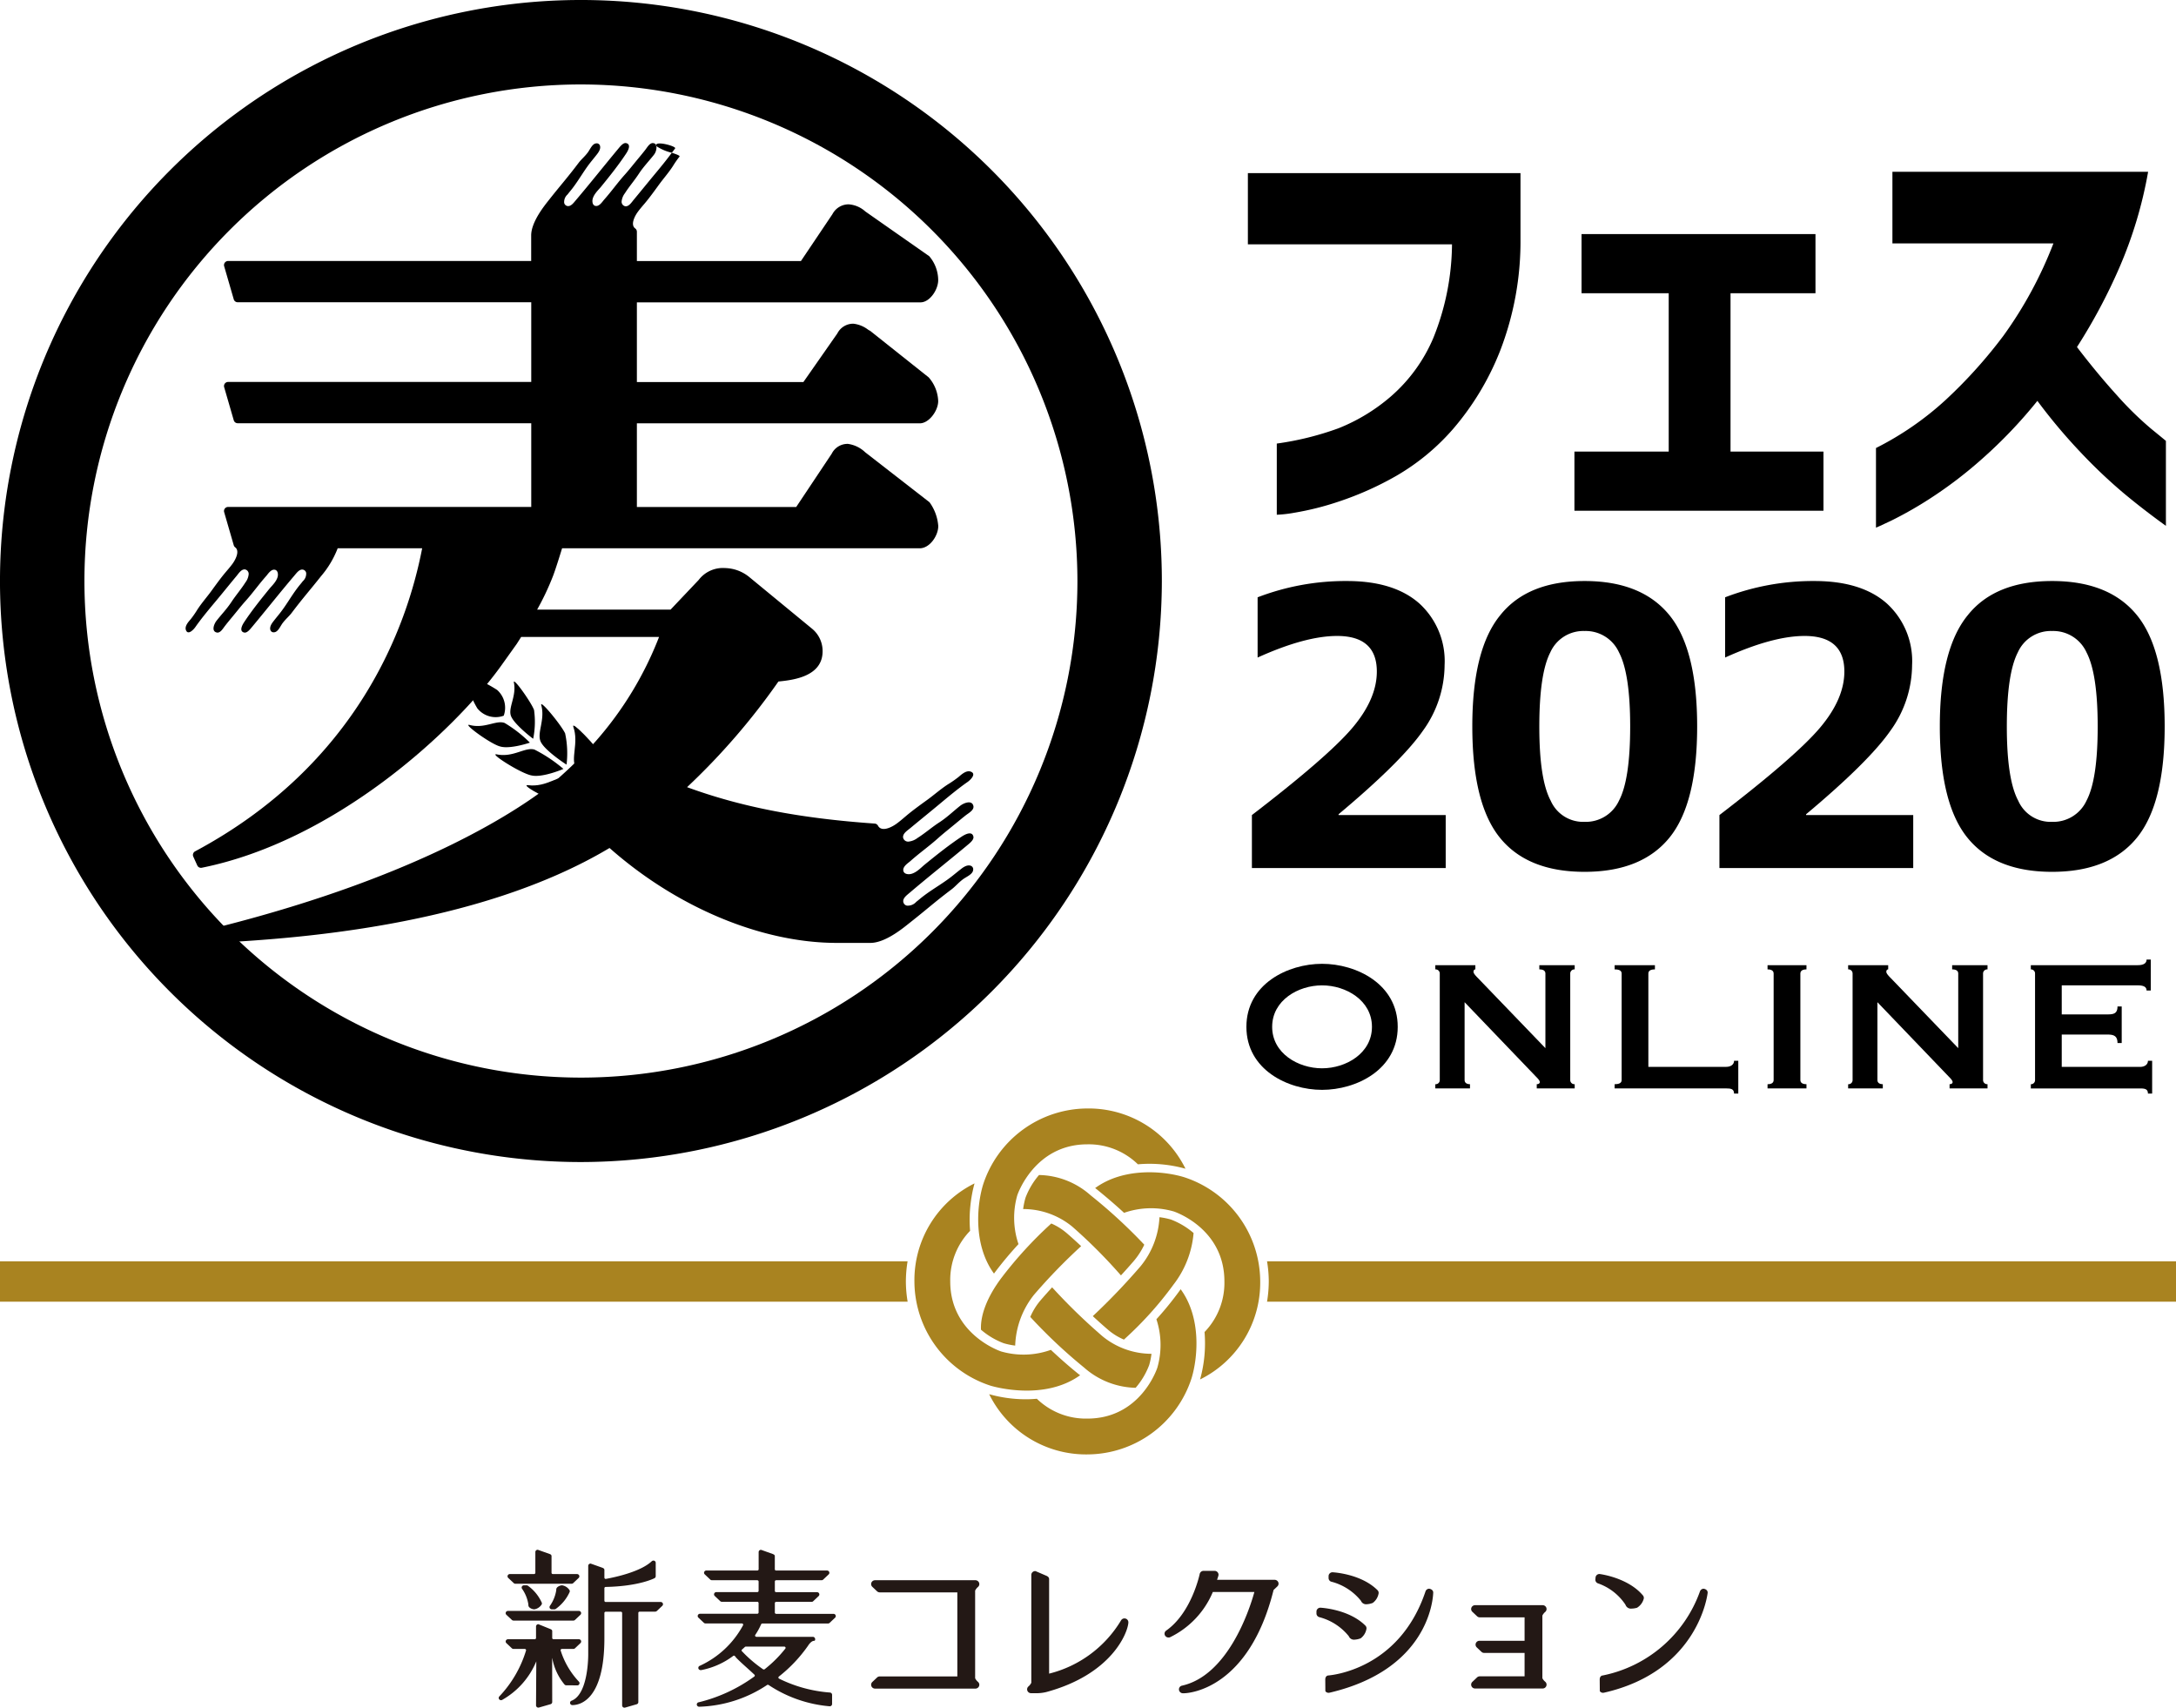
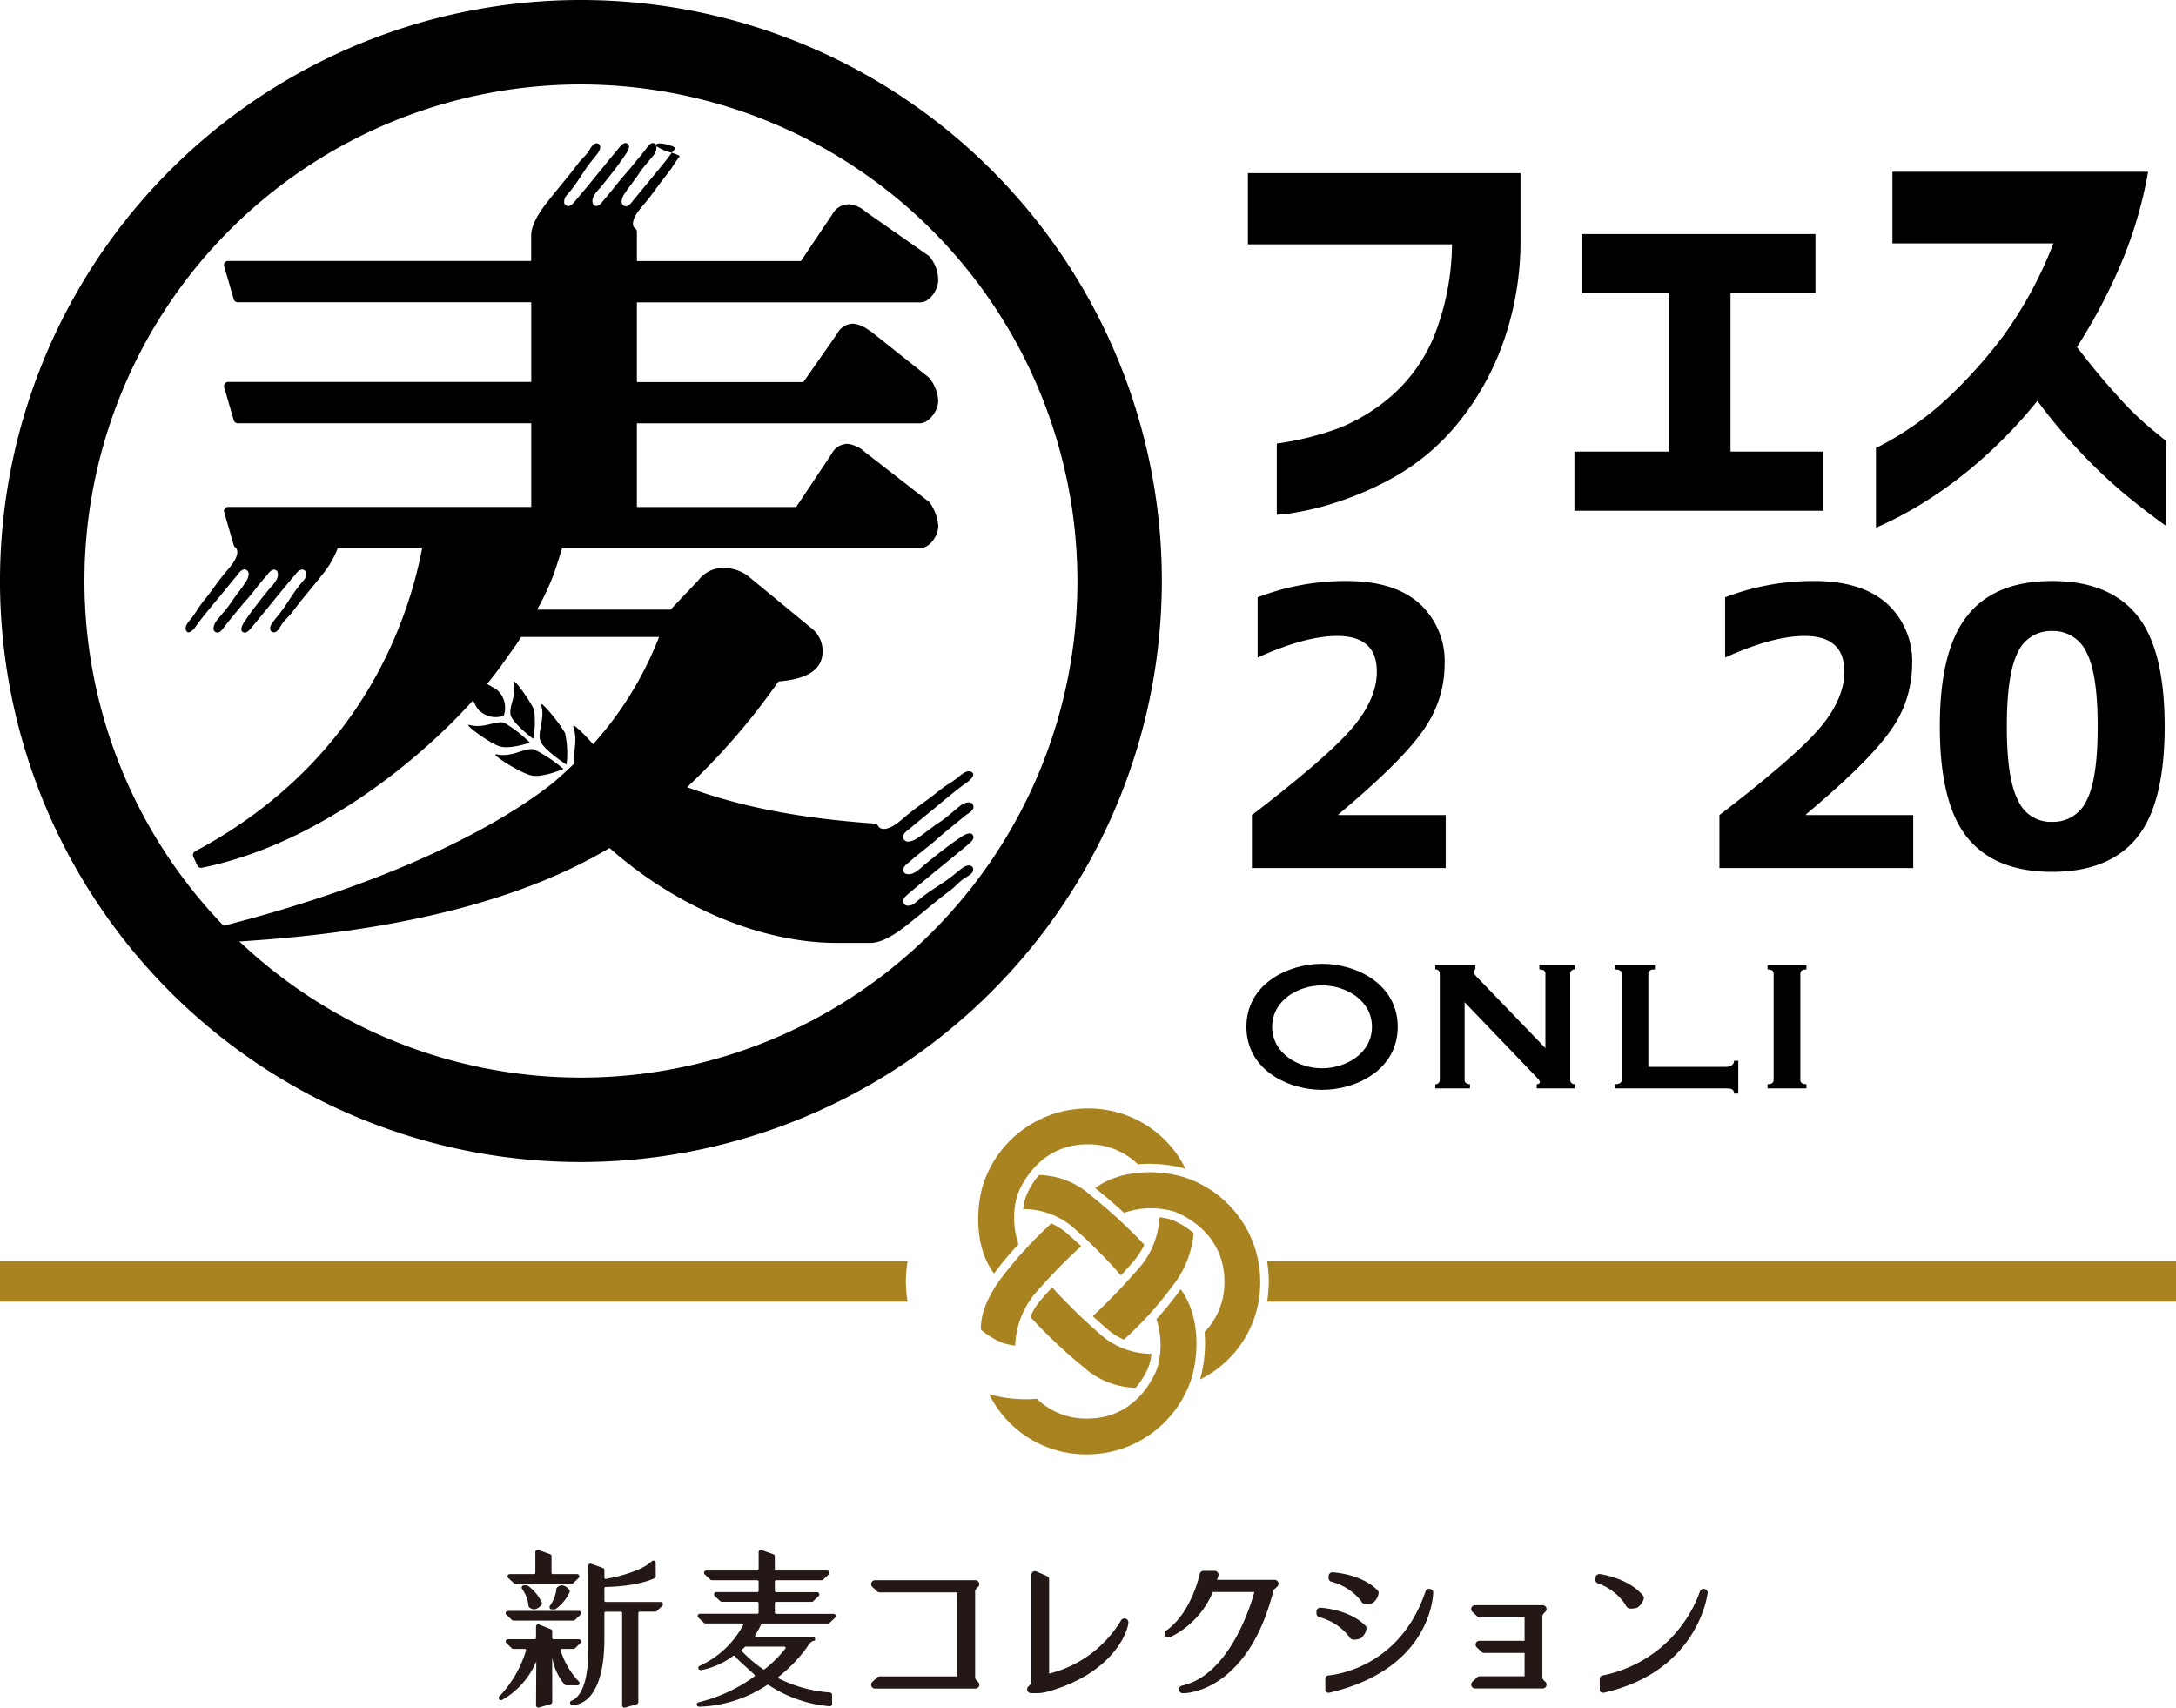
<svg xmlns="http://www.w3.org/2000/svg" width="273.963" height="214.954" viewBox="0 0 273.963 214.954">
  <defs>
    <style>.a{fill:#a98320;}.b{fill:#231815;}</style>
  </defs>
  <g transform="translate(-289.015 -100.24)">
    <path d="M464.991,229.5c0,5.4-5.22,7.933-9.526,7.933s-9.525-2.537-9.525-7.933,5.219-7.934,9.525-7.934S464.991,224.1,464.991,229.5Zm-15.808,0c0,3.332,3.274,5.22,6.282,5.22s6.282-1.888,6.282-5.22-3.273-5.221-6.282-5.221S449.183,226.165,449.183,229.5Z" />
    <path d="M469.724,237.254v-.531a.517.517,0,0,0,.561-.531V222.8a.517.517,0,0,0-.561-.531v-.531h5.043v.531c-.117,0-.235.088-.235.3,0,.176.177.412.59.825l8.463,8.789V222.8c0-.355-.264-.531-.766-.531v-.531h4.453v.531a.518.518,0,0,0-.56.531v13.389a.518.518,0,0,0,.56.531v.531h-4.777v-.531c.206,0,.383-.088.383-.265,0-.148-.147-.354-.473-.678l-8.994-9.378v9.79c0,.355.266.531.678.531v.531Z" />
    <path d="M507.337,237.9c0-.59-.413-.649-1-.649H492.3v-.531c.619,0,.884-.176.884-.531V222.8c0-.355-.265-.531-.884-.531v-.531h5.073v.531c-.561,0-.826.176-.826.531v11.738h9.791c.59,0,1-.295,1-.768h.531v4.13Z" />
    <path d="M511.553,237.254v-.531c.5,0,.767-.176.767-.531V222.8c0-.355-.265-.531-.767-.531v-.531h4.9v.531c-.5,0-.768.176-.768.531v13.389c0,.355.266.531.768.531v.531Z" />
-     <path d="M521.7,237.254v-.531a.517.517,0,0,0,.56-.531V222.8a.517.517,0,0,0-.56-.531v-.531h5.043v.531c-.118,0-.236.088-.236.3,0,.176.177.412.59.825l8.464,8.789V222.8c0-.355-.265-.531-.767-.531v-.531h4.453v.531a.518.518,0,0,0-.56.531v13.389a.518.518,0,0,0,.56.531v.531h-4.776v-.531c.206,0,.382-.088.382-.265,0-.148-.147-.354-.472-.678l-8.995-9.378v9.79c0,.355.267.531.678.531v.531Z" />
-     <path d="M559.8,224.926h-.531c0-.412-.294-.649-1.121-.649h-9.555v3.657h5.78c.768,0,1.239-.117,1.239-1h.531v4.6h-.531c0-.884-.471-1.062-1.239-1.062h-5.78v4.07h9.851c.59,0,1-.295,1-.768h.531v4.13h-.531c0-.59-.412-.649-1-.649H544.7v-.531a.511.511,0,0,0,.532-.531V222.8a.511.511,0,0,0-.532-.531v-.531H558.15c.827,0,1.121-.294,1.121-.708h.531Z" />
    <path d="M446.126,130.994v-8.959h34.322v8.23a38.224,38.224,0,0,1-2.576,14.166,34.32,34.32,0,0,1-5.879,9.77,28.145,28.145,0,0,1-7.222,5.964,39.843,39.843,0,0,1-7.223,3.219,36.038,36.038,0,0,1-5.571,1.4,15.591,15.591,0,0,1-2.212.252v-8.959a37.567,37.567,0,0,0,7.783-1.931,23.249,23.249,0,0,0,6.579-4,20.184,20.184,0,0,0,5.347-7.363,32.082,32.082,0,0,0,2.351-11.786Z" />
    <path d="M488.136,137.153v-7.447h29.451v7.447H506.892v19.933h11.7v7.446H487.239v-7.446H499.11V137.153Z" />
    <path d="M527.274,130.881v-9.014h32.194a53.539,53.539,0,0,1-3.611,12.038,70.264,70.264,0,0,1-5.347,10.022q2.52,3.3,5.011,6.048a41.759,41.759,0,0,0,4.311,4.226q1.82,1.485,1.876,1.54v10.694q-3.024-2.183-5.487-4.255a66.1,66.1,0,0,1-5.264-5.011,70.271,70.271,0,0,1-5.431-6.467,59.546,59.546,0,0,1-6.971,7.307,53.547,53.547,0,0,1-6.578,5.011,48.358,48.358,0,0,1-4.872,2.771q-1.846.868-1.9.868V156.637a38.506,38.506,0,0,0,8.762-6.046,60.334,60.334,0,0,0,7.307-8.12,51.226,51.226,0,0,0,6.271-11.59Z" />
    <path d="M457.543,202.742v.1h13.489v6.672h-24.4v-6.672q9.627-7.389,12.679-11.012t3.05-7.053q0-4.48-5-4.482-4,0-10.01,2.718V175.43a30.892,30.892,0,0,1,11.249-2.05q5.908,0,9.1,2.813a9.817,9.817,0,0,1,3.193,7.769,14.213,14.213,0,0,1-2.716,8.246Q465.455,196.116,457.543,202.742Z" />
-     <path d="M477.909,177.671q3.432-4.29,10.605-4.291t10.677,4.291q3.5,4.288,3.5,14.013t-3.5,14.013q-3.5,4.29-10.677,4.29t-10.653-4.29q-3.479-4.289-3.479-14.013T477.909,177.671Zm6.339,23.354a4.46,4.46,0,0,0,4.266,2.67,4.6,4.6,0,0,0,4.337-2.67q1.405-2.668,1.407-9.318t-1.407-9.342a4.6,4.6,0,0,0-4.337-2.693,4.552,4.552,0,0,0-4.313,2.693q-1.383,2.692-1.383,9.342T484.248,201.025Z" />
    <path d="M516.405,202.742v.1h13.489v6.672h-24.4v-6.672q9.627-7.389,12.678-11.012t3.051-7.053q0-4.48-5.005-4.482-4,0-10.009,2.718V175.43a30.89,30.89,0,0,1,11.248-2.05q5.91,0,9.1,2.813a9.818,9.818,0,0,1,3.194,7.769,14.214,14.214,0,0,1-2.717,8.246Q524.316,196.116,516.405,202.742Z" />
    <path d="M536.77,177.671q3.432-4.29,10.606-4.291t10.676,4.291q3.5,4.288,3.5,14.013t-3.5,14.013q-3.5,4.29-10.676,4.29t-10.653-4.29q-3.48-4.289-3.48-14.013T536.77,177.671Zm6.34,23.354a4.459,4.459,0,0,0,4.266,2.67,4.6,4.6,0,0,0,4.337-2.67q1.406-2.668,1.406-9.318t-1.406-9.342a4.6,4.6,0,0,0-4.337-2.693,4.552,4.552,0,0,0-4.314,2.693q-1.383,2.692-1.383,9.342T543.11,201.025Z" />
    <path class="a" d="M448.537,259.011a15.516,15.516,0,0,1,.219,2.536,15.8,15.8,0,0,1-.218,2.549h114.44v-5.085Z" />
    <path class="a" d="M403.067,261.547a15.765,15.765,0,0,1,.216-2.536H289.015V264.1H403.289A15.452,15.452,0,0,1,403.067,261.547Z" />
    <path class="a" d="M423.3,255.455a7.668,7.668,0,0,0-1.925-1.2,50.67,50.67,0,0,0-6.291,6.866c-1.743,2.324-2.65,4.628-2.562,6.505a9.581,9.581,0,0,0,2.854,1.7,8.906,8.906,0,0,0,1.453.3,10.856,10.856,0,0,1,2.371-6.4,71.575,71.575,0,0,1,5.933-6.118C424.556,256.567,423.947,256.012,423.3,255.455Z" />
    <path class="a" d="M417.833,252.436a9.762,9.762,0,0,1,6.166,2.2,65.6,65.6,0,0,1,6.145,6.153c.546-.591,1.1-1.211,1.658-1.86a9.239,9.239,0,0,0,1.28-2.005,65.039,65.039,0,0,0-6.761-6.221,10.029,10.029,0,0,0-6.491-2.55,9.578,9.578,0,0,0-1.7,2.855A9.049,9.049,0,0,0,417.833,252.436Z" />
    <path class="a" d="M438.079,248.421c-2.517-.769-7.564-1.267-11.184,1.376.034.027.067.044.1.072q1.885,1.518,3.544,3.044a10.291,10.291,0,0,1,6.225-.181l.006,0c.064.02,6.4,2.09,6.4,8.813a8.89,8.89,0,0,1-2.5,6.373,17.049,17.049,0,0,1-.562,5.969,13.584,13.584,0,0,0,7.57-12.342A13.842,13.842,0,0,0,438.079,248.421Z" />
    <path class="a" d="M436.438,253.758a9.056,9.056,0,0,0-1.444-.294,10.528,10.528,0,0,1-2.376,6.171,81.764,81.764,0,0,1-6.017,6.283c.613.568,1.252,1.143,1.924,1.72a7.676,7.676,0,0,0,1.994,1.232,44.7,44.7,0,0,0,6.216-6.889v0a12.254,12.254,0,0,0,2.554-6.526A9.594,9.594,0,0,0,436.438,253.758Z" />
    <path class="a" d="M425.912,239.777a13.85,13.85,0,0,0-13.128,9.6c-.766,2.517-1.268,7.564,1.377,11.184.021-.029.039-.057.06-.086.978-1.3,2-2.514,3.024-3.624a10.3,10.3,0,0,1-.147-6.161c.02-.065,2.165-6.4,8.814-6.4a8.865,8.865,0,0,1,6.367,2.515,16.85,16.85,0,0,1,5.99.556A13.586,13.586,0,0,0,425.912,239.777Z" />
-     <path class="a" d="M424.828,273.226c-1.249-1.007-2.423-2.044-3.506-3.063a10.2,10.2,0,0,1-6.264.2c-.281-.091-6.406-2.249-6.406-8.812a8.892,8.892,0,0,1,2.5-6.372,16.743,16.743,0,0,1,.062-3.387c.006-.051.011-.1.017-.153.059-.469.129-.886.2-1.251.013-.065.025-.129.038-.192.09-.421.178-.761.244-.988a13.585,13.585,0,0,0-7.571,12.343,13.851,13.851,0,0,0,9.6,13.127c.283.085,6.681,1.971,11.261-1.319C424.945,273.308,424.888,273.274,424.828,273.226Z" />
    <path class="a" d="M427.825,268.455a74.364,74.364,0,0,1-6.346-6.163c-.483.527-.97,1.07-1.463,1.644a8.14,8.14,0,0,0-1.287,2.082,65.144,65.144,0,0,0,6.774,6.371,10.111,10.111,0,0,0,6.491,2.55,9.512,9.512,0,0,0,1.706-2.862,9.257,9.257,0,0,0,.291-1.418A9.758,9.758,0,0,1,427.825,268.455Z" />
    <path class="a" d="M437.661,262.529c-.02.027-.033.052-.052.08v0a41.924,41.924,0,0,1-3,3.7,10.342,10.342,0,0,1,.117,6.1c-.021.067-2.091,6.406-8.814,6.406a8.865,8.865,0,0,1-6.353-2.495c-.457.038-.911.063-1.354.063a17,17,0,0,1-4.651-.639,13.592,13.592,0,0,0,12.358,7.58,13.846,13.846,0,0,0,13.127-9.6C439.806,271.2,440.308,266.149,437.661,262.529Z" />
    <path d="M362.154,246.52a73.14,73.14,0,1,1,73.14-73.139A73.222,73.222,0,0,1,362.154,246.52Zm0-135.65a62.51,62.51,0,1,0,62.511,62.511A62.581,62.581,0,0,0,362.154,110.87Z" />
    <path d="M365.408,199.792c-.008.022-3.178-1.689-3.881-2.886-.709-1.175.382-3.129-.324-5.153-.367-.985,2.96,2.5,3.631,3.658C365.469,196.678,365.393,199.786,365.408,199.792Z" />
-     <path d="M360.752,198.014c1.346.311,4.275,2.4,4.293,2.385.011.011-2.768,1.5-4.345,1.3-1.48-.1-6.414-2.748-5.212-2.621C357.864,199.391,359.385,197.726,360.752,198.014Z" />
    <path d="M360.344,196.486c-.008.019-2.7-1.738-3.237-2.847-.547-1.093.561-2.751.062-4.6-.266-.9,2.484,2.434,2.995,3.516A11.851,11.851,0,0,1,360.344,196.486Z" />
    <path d="M351.552,195.2c2.084.428,3.565-.951,4.757-.6a18.292,18.292,0,0,1,3.64,2.43c.01.009-2.588,1.12-3.969.833C354.675,197.663,350.5,195,351.552,195.2Z" />
    <path d="M356.143,193.236c-.008.016-2.357-1.779-2.78-2.831-.429-1.036.7-2.488.356-4.227-.185-.85,2.138,2.4,2.533,3.432A10.717,10.717,0,0,1,356.143,193.236Z" />
    <path d="M352.55,191.248a16.5,16.5,0,0,1,3.177,2.474c.009.006-2.462.845-3.712.493-1.182-.274-4.833-2.957-3.88-2.717C350.025,192.009,351.477,190.848,352.55,191.248Z" />
    <path d="M352.437,190.333a2.953,2.953,0,0,1-3.327-.928,11.473,11.473,0,0,1-1.507-4.214,16.974,16.974,0,0,1,4,1.9A2.991,2.991,0,0,1,352.437,190.333Z" />
    <path d="M403.569,212.6c2.344-1.994,4.734-3.885,7.137-5.885.355-.3.964-.747.86-1.172-.173-.718-1.009-.3-1.5.028-1.581,1.045-3.156,2.305-4.675,3.543-.446.369-1.25,1.258-2.08,1.166-.344-.033-.542-.218-.568-.456-.077-.52.614-.945.892-1.189,1.167-1.042,2.376-1.882,3.514-2.909.723-.645,1.569-1.3,2.336-1.945.3-.242.785-.651,1.185-.958.356-.264.994-.627.9-1.109-.16-.8-1.18-.417-1.666-.039-.854.674-1.658,1.46-2.619,2.082s-1.821,1.383-2.75,1.967a2.233,2.233,0,0,1-1.156.46.641.641,0,0,1-.664-.51c-.064-.518.553-.889.924-1.2,1.111-.925,2.478-2.029,3.551-2.923s2.411-2.018,3.653-2.882c.3-.209,1.183-1.018.374-1.3-.569-.2-1.206.417-1.532.689a13.685,13.685,0,0,1-1.343.929c-.969.635-1.749,1.339-2.59,1.946s-1.8,1.3-2.6,1.969c-.39.329-.788.683-1.247,1.018-.582.427-1.9,1.131-2.36.241h0a.517.517,0,0,0-.4-.248c-9.473-.666-16.8-2.085-23.625-4.583a85.072,85.072,0,0,0,11.5-13.3c1.953-.191,5.562-.659,5.562-3.809a3.634,3.634,0,0,0-1.294-2.81l-7.943-6.536a4.973,4.973,0,0,0-3.046-1.126,3.829,3.829,0,0,0-3.323,1.5l-3.536,3.731h-16.8a33.132,33.132,0,0,0,2.015-4.269c.321-.846.885-2.661,1.127-3.452h45.036c1.231,0,2.326-1.565,2.326-2.8a5.83,5.83,0,0,0-1.1-2.993l-8.1-6.294a3.916,3.916,0,0,0-2.174-1.055,2.218,2.218,0,0,0-2.038,1.234l-4.474,6.712H369.2V153.531h35.611c1.175,0,2.325-1.6,2.325-2.8a4.784,4.784,0,0,0-1.2-2.989L398.6,141.91a.526.526,0,0,0-.152-.084c-.038-.021-.091-.056-.156-.1a3.758,3.758,0,0,0-1.823-.737,2.238,2.238,0,0,0-2.031,1.226l-4.272,6.116H369.2V138.3h35.711c1.146,0,2.225-1.576,2.225-2.8a4.679,4.679,0,0,0-1.125-3.006l-8.046-5.632a3.484,3.484,0,0,0-2.106-.9,2.305,2.305,0,0,0-2.036,1.234l-3.971,5.908H369.2v-3.693a.515.515,0,0,0-.216-.419h0c-.628-.466-.037-1.574.326-2.07.3-.411.618-.768.912-1.117.6-.716,1.222-1.58,1.765-2.326s1.176-1.453,1.745-2.322a11.978,11.978,0,0,1,.833-1.2c.1-.122-.373-.294-.966-.488-.7.95-1.5,1.924-2.168,2.724-.8.963-1.791,2.188-2.62,3.183-.279.333-.612.886-1.076.829a.576.576,0,0,1-.457-.6,2.011,2.011,0,0,1,.412-1.036c.524-.832,1.205-1.61,1.763-2.465s1.263-1.582,1.867-2.348a1.528,1.528,0,0,0,.339-1.118c-.014-.02-.049-.039-.056-.058-.015-.043.013-.063.018-.1a.483.483,0,0,0-.336-.22c-.432-.086-.757.486-.994.8-.275.359-.642.8-.859,1.063-.573.687-1.165,1.445-1.743,2.094-.92,1.019-1.673,2.1-2.607,3.149-.219.249-.6.869-1.067.8-.213-.024-.378-.2-.408-.509-.082-.744.714-1.465,1.045-1.865,1.11-1.361,2.239-2.773,3.175-4.19.3-.44.67-1.189.026-1.344-.381-.093-.781.452-1.051.77-1.792,2.154-3.488,4.3-5.274,6.4-.293.342-.644.847-1.1.742a.514.514,0,0,1-.382-.4,1.268,1.268,0,0,1,.426-1.052c.266-.347.438-.532.647-.812.9-1.187,1.474-2.292,2.41-3.434.229-.287.409-.5.644-.806.167-.213.514-.67.378-1.087a.421.421,0,0,0-.475-.289c-.514.039-.785.812-1.1,1.2-.361.472-.785.823-1.1,1.235-1.414,1.879-2.289,2.838-3.7,4.626-.536.685-2.285,2.781-2.284,4.535v.2h0v3.009H317.733a.515.515,0,0,0-.495.659l1.207,4.164a.517.517,0,0,0,.495.371H355.9v10.033H317.733a.515.515,0,0,0-.495.658l1.207,4.166a.516.516,0,0,0,.495.372H355.9v10.537H317.733a.514.514,0,0,0-.495.658l1.207,4.164a.518.518,0,0,0,.174.258h0c.627.465.037,1.573-.327,2.069-.3.412-.617.768-.912,1.118-.6.715-1.221,1.579-1.765,2.326s-1.175,1.453-1.745,2.321a12.14,12.14,0,0,1-.832,1.2c-.244.292-.8.864-.618,1.374.256.724.981-.071,1.168-.336.775-1.113,1.785-2.319,2.584-3.274s1.791-2.188,2.619-3.183c.279-.333.612-.886,1.076-.828a.573.573,0,0,1,.457.6,2,2,0,0,1-.412,1.036c-.524.833-1.2,1.611-1.763,2.465s-1.263,1.582-1.866,2.348c-.339.435-.679,1.349.034,1.493.433.086.758-.486,1-.8.275-.359.641-.8.858-1.062.574-.687,1.166-1.446,1.743-2.094.921-1.02,1.674-2.1,2.608-3.15.219-.249.6-.869,1.066-.8.213.023.379.2.409.509.082.744-.715,1.464-1.046,1.864-1.109,1.362-2.239,2.774-3.175,4.19-.3.441-.669,1.19-.025,1.345.381.093.781-.453,1.05-.771,1.793-2.154,3.488-4.3,5.275-6.4.293-.342.644-.847,1.1-.742a.516.516,0,0,1,.383.4,1.271,1.271,0,0,1-.426,1.053c-.267.347-.438.531-.648.811-.9,1.187-1.473,2.293-2.41,3.434-.229.287-.408.5-.643.807-.168.213-.514.67-.378,1.086a.421.421,0,0,0,.474.289c.514-.038.785-.811,1.1-1.2.361-.471.785-.823,1.1-1.235,1.414-1.878,2.288-2.838,3.7-4.626a11.975,11.975,0,0,0,2.1-3.518h10.635c-1.886,9.8-8.111,27.2-28.589,38.155a.516.516,0,0,0-.226.667l.5,1.106a.514.514,0,0,0,.57.291c16.612-3.342,31.605-16.989,37.631-25.348l2.027-2.839.552-.868h17.36a43.733,43.733,0,0,1-7.982,13.137,57.857,57.857,0,0,1-5.164,5.064c-4.116,3.335-16.459,11.78-42.237,18.3a.512.512,0,0,0-.316.233l-.6,1a.516.516,0,0,0,.441.781h.03l.2-.011c8.925-.513,32.536-1.868,49.393-11.936,8.469,7.487,19.142,11.948,28.623,11.948h4.216c1.957,0,4.3-2.014,5.059-2.612,2-1.574,3.066-2.549,5.162-4.127.459-.347.851-.82,1.377-1.223.438-.351,1.3-.653,1.344-1.227a.47.47,0,0,0-.323-.529c-.464-.152-.974.235-1.212.422-.339.262-.579.462-.9.718-1.273,1.044-2.507,1.68-3.831,2.688-.312.234-.518.425-.9.723a1.417,1.417,0,0,1-1.175.475.573.573,0,0,1-.445-.427C402.623,213.32,403.187,212.929,403.569,212.6Z" />
    <path d="M371.661,118.641a5.9,5.9,0,0,0,1.94.827c.136-.184.29-.369.415-.549.177-.25-2.311-.953-2.393-.432A.5.5,0,0,1,371.661,118.641Z" />
    <path class="b" d="M449.489,299.11h-7.241c.061-.2.116-.334.165-.524a.469.469,0,0,0-.089-.416.494.494,0,0,0-.392-.189h-1.385a.5.5,0,0,0-.489.4c-.009.047-1.027,4.9-4.237,7.135a.47.47,0,0,0-.115.625.494.494,0,0,0,.45.229.65.65,0,0,0,.142-.018,11.083,11.083,0,0,0,5.415-5.709h5.231c-.7,2.553-3.446,10.531-9.122,11.792a.477.477,0,0,0-.371.526.5.5,0,0,0,.465.429l.138,0h0c.815,0,8.23-.651,11.307-13l.477-.452a.473.473,0,0,0,.11-.534A.5.5,0,0,0,449.489,299.11ZM430.766,304a.794.794,0,0,0-.178-.031.494.494,0,0,0-.408.21l-.026.041a14.694,14.694,0,0,1-9.053,6.7V299.033c0-.3-.265-.4-.435-.471l-1.248-.537a.159.159,0,0,0-.065-.015.512.512,0,0,0-.349.142.483.483,0,0,0-.145.344v13.575a1.418,1.418,0,0,1-.364.464.478.478,0,0,0-.13.538.5.5,0,0,0,.463.309l.507,0a5.3,5.3,0,0,0,1.4-.142c8.262-2.234,10.262-7.46,10.344-8.738A.5.5,0,0,0,430.766,304Zm52.438,7.49v-7.879a1.391,1.391,0,0,1,.362-.463.478.478,0,0,0,.13-.537.493.493,0,0,0-.462-.308h-8.5a.5.5,0,0,0-.46.3.477.477,0,0,0,.113.533l.591.558a.491.491,0,0,0,.346.141h5.639v2.948h-5.675a.5.5,0,0,0-.459.3.48.48,0,0,0,.113.532l.592.562a.505.505,0,0,0,.346.137h5.083v2.945h-5.639a.5.5,0,0,0-.345.136l-.591.562a.477.477,0,0,0-.114.534.494.494,0,0,0,.46.3h8.5a.489.489,0,0,0,.462-.309.476.476,0,0,0-.131-.537A1.41,1.41,0,0,1,483.2,311.49Zm-71.059-11.481a.47.47,0,0,0,.135-.537.5.5,0,0,0-.463-.311H399.19a.505.505,0,0,0-.462.3.477.477,0,0,0,.117.533l.59.559a.5.5,0,0,0,.345.137h9.766v10.581H399.78a.5.5,0,0,0-.345.138l-.591.561a.481.481,0,0,0-.114.536.5.5,0,0,0,.46.3h12.627a.5.5,0,0,0,.462-.308.475.475,0,0,0-.131-.537,1.431,1.431,0,0,1-.361-.46v-11.03A1.425,1.425,0,0,1,412.145,300.009Zm46.688,6.2a.688.688,0,0,0,.711.434,2.417,2.417,0,0,0,.776-.165,1.872,1.872,0,0,0,.726-1.146.48.48,0,0,0-.125-.456c-2.056-2.053-5.511-2.249-5.664-2.256a.486.486,0,0,0-.339.13.475.475,0,0,0-.159.354v.24a.488.488,0,0,0,.38.471A7.058,7.058,0,0,1,458.833,306.211Zm34.83-3.97a.72.72,0,0,0,.787.492,2.528,2.528,0,0,0,.672-.106,1.89,1.89,0,0,0,.827-1.078.47.47,0,0,0-.084-.468c-1.887-2.253-5.417-2.7-5.471-2.7a.492.492,0,0,0-.307.1.478.478,0,0,0-.188.334l-.022.239a.483.483,0,0,0,.337.507A6.87,6.87,0,0,1,493.663,302.241Zm-37-2.885a7.046,7.046,0,0,1,3.7,2.4.692.692,0,0,0,.711.431,2.454,2.454,0,0,0,.774-.166,1.885,1.885,0,0,0,.727-1.149.476.476,0,0,0-.126-.454c-2.087-2.084-5.623-2.254-5.666-2.256a.492.492,0,0,0-.338.13.48.48,0,0,0-.158.354v.24A.482.482,0,0,0,456.661,299.356Zm12.3.876a.494.494,0,0,0-.469.322c-3.326,9.94-12,10.57-12.242,10.6-.132,0-.383.11-.383.52l.011,1.4a.175.175,0,0,0,.046.113.52.52,0,0,0,.364.15,1.153,1.153,0,0,0,.131-.018c12.312-2.887,13-11.586,13.039-12.564C469.481,300.495,469.292,300.286,468.966,300.232Zm34.553,0a.506.506,0,0,0-.464.314,16.445,16.445,0,0,1-12.247,10.607c-.132,0-.383.11-.383.52l.012,1.4a.171.171,0,0,0,.044.11.506.506,0,0,0,.364.153c.02,0,.117-.014.13-.017,11.932-2.71,13.032-12.468,13.04-12.567C504.032,300.495,503.845,300.286,503.519,300.232Z" />
    <path class="b" d="M372.2,301.9h-6.922a.163.163,0,0,1-.169-.157v-1.578a.164.164,0,0,1,.164-.158c4.229-.083,6.127-1.094,6.144-1.1a.285.285,0,0,0,.155-.25v-1.685a.282.282,0,0,0-.178-.263.317.317,0,0,0-.319.06c-1.382,1.306-4.492,1.99-5.768,2.224a.153.153,0,0,1-.137-.034.157.157,0,0,1-.061-.123v-.971c0-.169-.141-.228-.269-.281l-1.453-.516a.086.086,0,0,0-.022,0,.288.288,0,0,0-.292.283v11.1c0,.05.066,5.048-2.106,5.883a.282.282,0,0,0-.173.335.3.3,0,0,0,.312.21h.033c.93-.021,3.97-.688,3.97-8.394v-3.2a.164.164,0,0,1,.169-.158h1.9a.162.162,0,0,1,.166.158v11.638a.289.289,0,0,0,.119.228.3.3,0,0,0,.174.053h.006l.078-.01,1.452-.419a.284.284,0,0,0,.209-.273V303.275a.163.163,0,0,1,.166-.158h1.957a.306.306,0,0,0,.206-.082l.687-.65a.276.276,0,0,0,.067-.312A.292.292,0,0,0,372.2,301.9Zm12.645,2.811a.168.168,0,0,1,.155-.1h8.264a.3.3,0,0,0,.2-.08l.69-.651a.277.277,0,0,0,.065-.313.289.289,0,0,0-.271-.174h-7.212a.163.163,0,0,1-.166-.158v-1.19a.164.164,0,0,1,.166-.159h4.456a.294.294,0,0,0,.205-.08l.688-.651a.278.278,0,0,0,.066-.312.291.291,0,0,0-.27-.176h-5.145a.163.163,0,0,1-.166-.16v-1.188a.163.163,0,0,1,.166-.157h5.721a.3.3,0,0,0,.2-.082l.687-.65a.278.278,0,0,0,.069-.312.3.3,0,0,0-.272-.176h-6.409a.164.164,0,0,1-.166-.161v-1.646c0-.161-.118-.212-.254-.274l-.017-.007-1.453-.518a.044.044,0,0,0-.02,0,.287.287,0,0,0-.292.283v2.165a.158.158,0,0,1-.149.153h-6.431a.293.293,0,0,0-.271.176.27.27,0,0,0,.067.311l.687.651a.294.294,0,0,0,.2.083h5.694a.066.066,0,0,0,.032.007.163.163,0,0,1,.167.157V300.5a.159.159,0,0,1-.159.156h-5.161a.286.286,0,0,0-.268.175.272.272,0,0,0,.064.312l.69.652a.294.294,0,0,0,.2.081h4.444a.061.061,0,0,0,.02,0,.164.164,0,0,1,.167.159v1.19a.163.163,0,0,1-.167.158H377.15a.29.29,0,0,0-.271.174.274.274,0,0,0,.065.313l.691.653a.3.3,0,0,0,.2.078h4.581a.173.173,0,0,1,.146.08.157.157,0,0,1,0,.158,11.722,11.722,0,0,1-5.451,5.1l-.024.01a.278.278,0,0,0-.128.361.3.3,0,0,0,.3.164.254.254,0,0,0,.046,0,9.78,9.78,0,0,0,4.032-1.793.147.147,0,0,1,.184.016.532.532,0,0,1,.127.149.447.447,0,0,0,.039.055c.165.171.489.494,1.035.985.368.332.793.71,1.273,1.163a.157.157,0,0,1,.051.123.177.177,0,0,1-.071.119,19.911,19.911,0,0,1-6.993,3.237l-.02,0a.285.285,0,0,0-.215.324.3.3,0,0,0,.3.234h0a16.236,16.236,0,0,0,8.545-2.736.175.175,0,0,1,.193,0,16.381,16.381,0,0,0,7.692,2.68.3.3,0,0,0,.2-.072.283.283,0,0,0,.1-.211v-1.167a.289.289,0,0,0-.27-.281,17.317,17.317,0,0,1-6.4-1.748.155.155,0,0,1-.03-.262,18.172,18.172,0,0,0,3.686-3.9c0-.006.365-.6.748-.6a.124.124,0,0,0,.107-.057.323.323,0,0,0,0-.272.294.294,0,0,0-.271-.174h-7.1a.174.174,0,0,1-.149-.086.156.156,0,0,1,.01-.16A8.155,8.155,0,0,0,384.843,304.707Zm2.911,2.807a.172.172,0,0,1,.15.088.148.148,0,0,1-.012.16,15.5,15.5,0,0,1-2.6,2.593.177.177,0,0,1-.21.01,16.284,16.284,0,0,1-2.525-2.133c-.047-.049-.076-.079-.086-.086a.232.232,0,0,1-.092-.162.132.132,0,0,1,.056-.1c.121-.106.241-.213.357-.322a.178.178,0,0,1,.119-.048ZM359.783,299.8a.982.982,0,0,0-.632.274.417.417,0,0,0-.1.329,4.67,4.67,0,0,1-.807,1.993.289.289,0,0,0-.008.29.3.3,0,0,0,.258.142h.323a.285.285,0,0,0,.2-.078,5.27,5.27,0,0,0,1.722-2.113.288.288,0,0,0-.038-.255A1.383,1.383,0,0,0,359.783,299.8Zm-6.082-.273a.294.294,0,0,0,.2.079h7.08a.3.3,0,0,0,.2-.08l.691-.653a.281.281,0,0,0,.063-.311.294.294,0,0,0-.27-.176h-3.043a.163.163,0,0,1-.168-.158v-2.1c0-.192-.176-.25-.27-.281l-1.453-.518a.053.053,0,0,0-.022,0,.287.287,0,0,0-.292.283v2.614a.162.162,0,0,1-.166.158h-3.043a.29.29,0,0,0-.27.176.276.276,0,0,0,.064.311Zm1.61.273h-.326a.3.3,0,0,0-.255.144.271.271,0,0,0,.009.29,4.638,4.638,0,0,1,.8,1.985.439.439,0,0,0,.1.336,1.017,1.017,0,0,0,.635.273h.01a1.378,1.378,0,0,0,.909-.583.282.282,0,0,0,.036-.25,5.269,5.269,0,0,0-1.719-2.117A.305.305,0,0,0,355.311,299.8Zm6.455,12.592a.284.284,0,0,0,.2-.193.269.269,0,0,0-.065-.271,10.129,10.129,0,0,1-2.3-3.925.149.149,0,0,1,.035-.132.164.164,0,0,1,.129-.06h1.443a.292.292,0,0,0,.2-.082l.69-.652a.283.283,0,0,0,.065-.311.293.293,0,0,0-.271-.176h-3.186a.164.164,0,0,1-.166-.159v-.858c0-.165-.123-.218-.269-.28l-1.452-.589a.053.053,0,0,0-.024-.006.291.291,0,0,0-.293.285v1.448a.162.162,0,0,1-.165.159h-3.362a.294.294,0,0,0-.272.178.278.278,0,0,0,.067.311l.688.649a.3.3,0,0,0,.206.083h1.418a.168.168,0,0,1,.131.061.147.147,0,0,1,.034.129,14.538,14.538,0,0,1-3.363,5.785.274.274,0,0,0-.023.362.3.3,0,0,0,.362.088,9.928,9.928,0,0,0,4.313-4.864l-.034,5.542a.287.287,0,0,0,.12.228.3.3,0,0,0,.173.053h.006l.078-.01,1.452-.419a.284.284,0,0,0,.209-.273l-.008-5.515.016,0a7.21,7.21,0,0,0,1.51,3.275l.014.016a.3.3,0,0,0,.269.119l1.4.009C361.751,312.4,361.76,312.393,361.766,312.391Zm-8.3-8.229a.3.3,0,0,0,.2.078h7.54a.291.291,0,0,0,.2-.079l.69-.653a.283.283,0,0,0,.065-.31.293.293,0,0,0-.271-.176h-8.917a.3.3,0,0,0-.272.176.282.282,0,0,0,.066.312Z" />
  </g>
</svg>